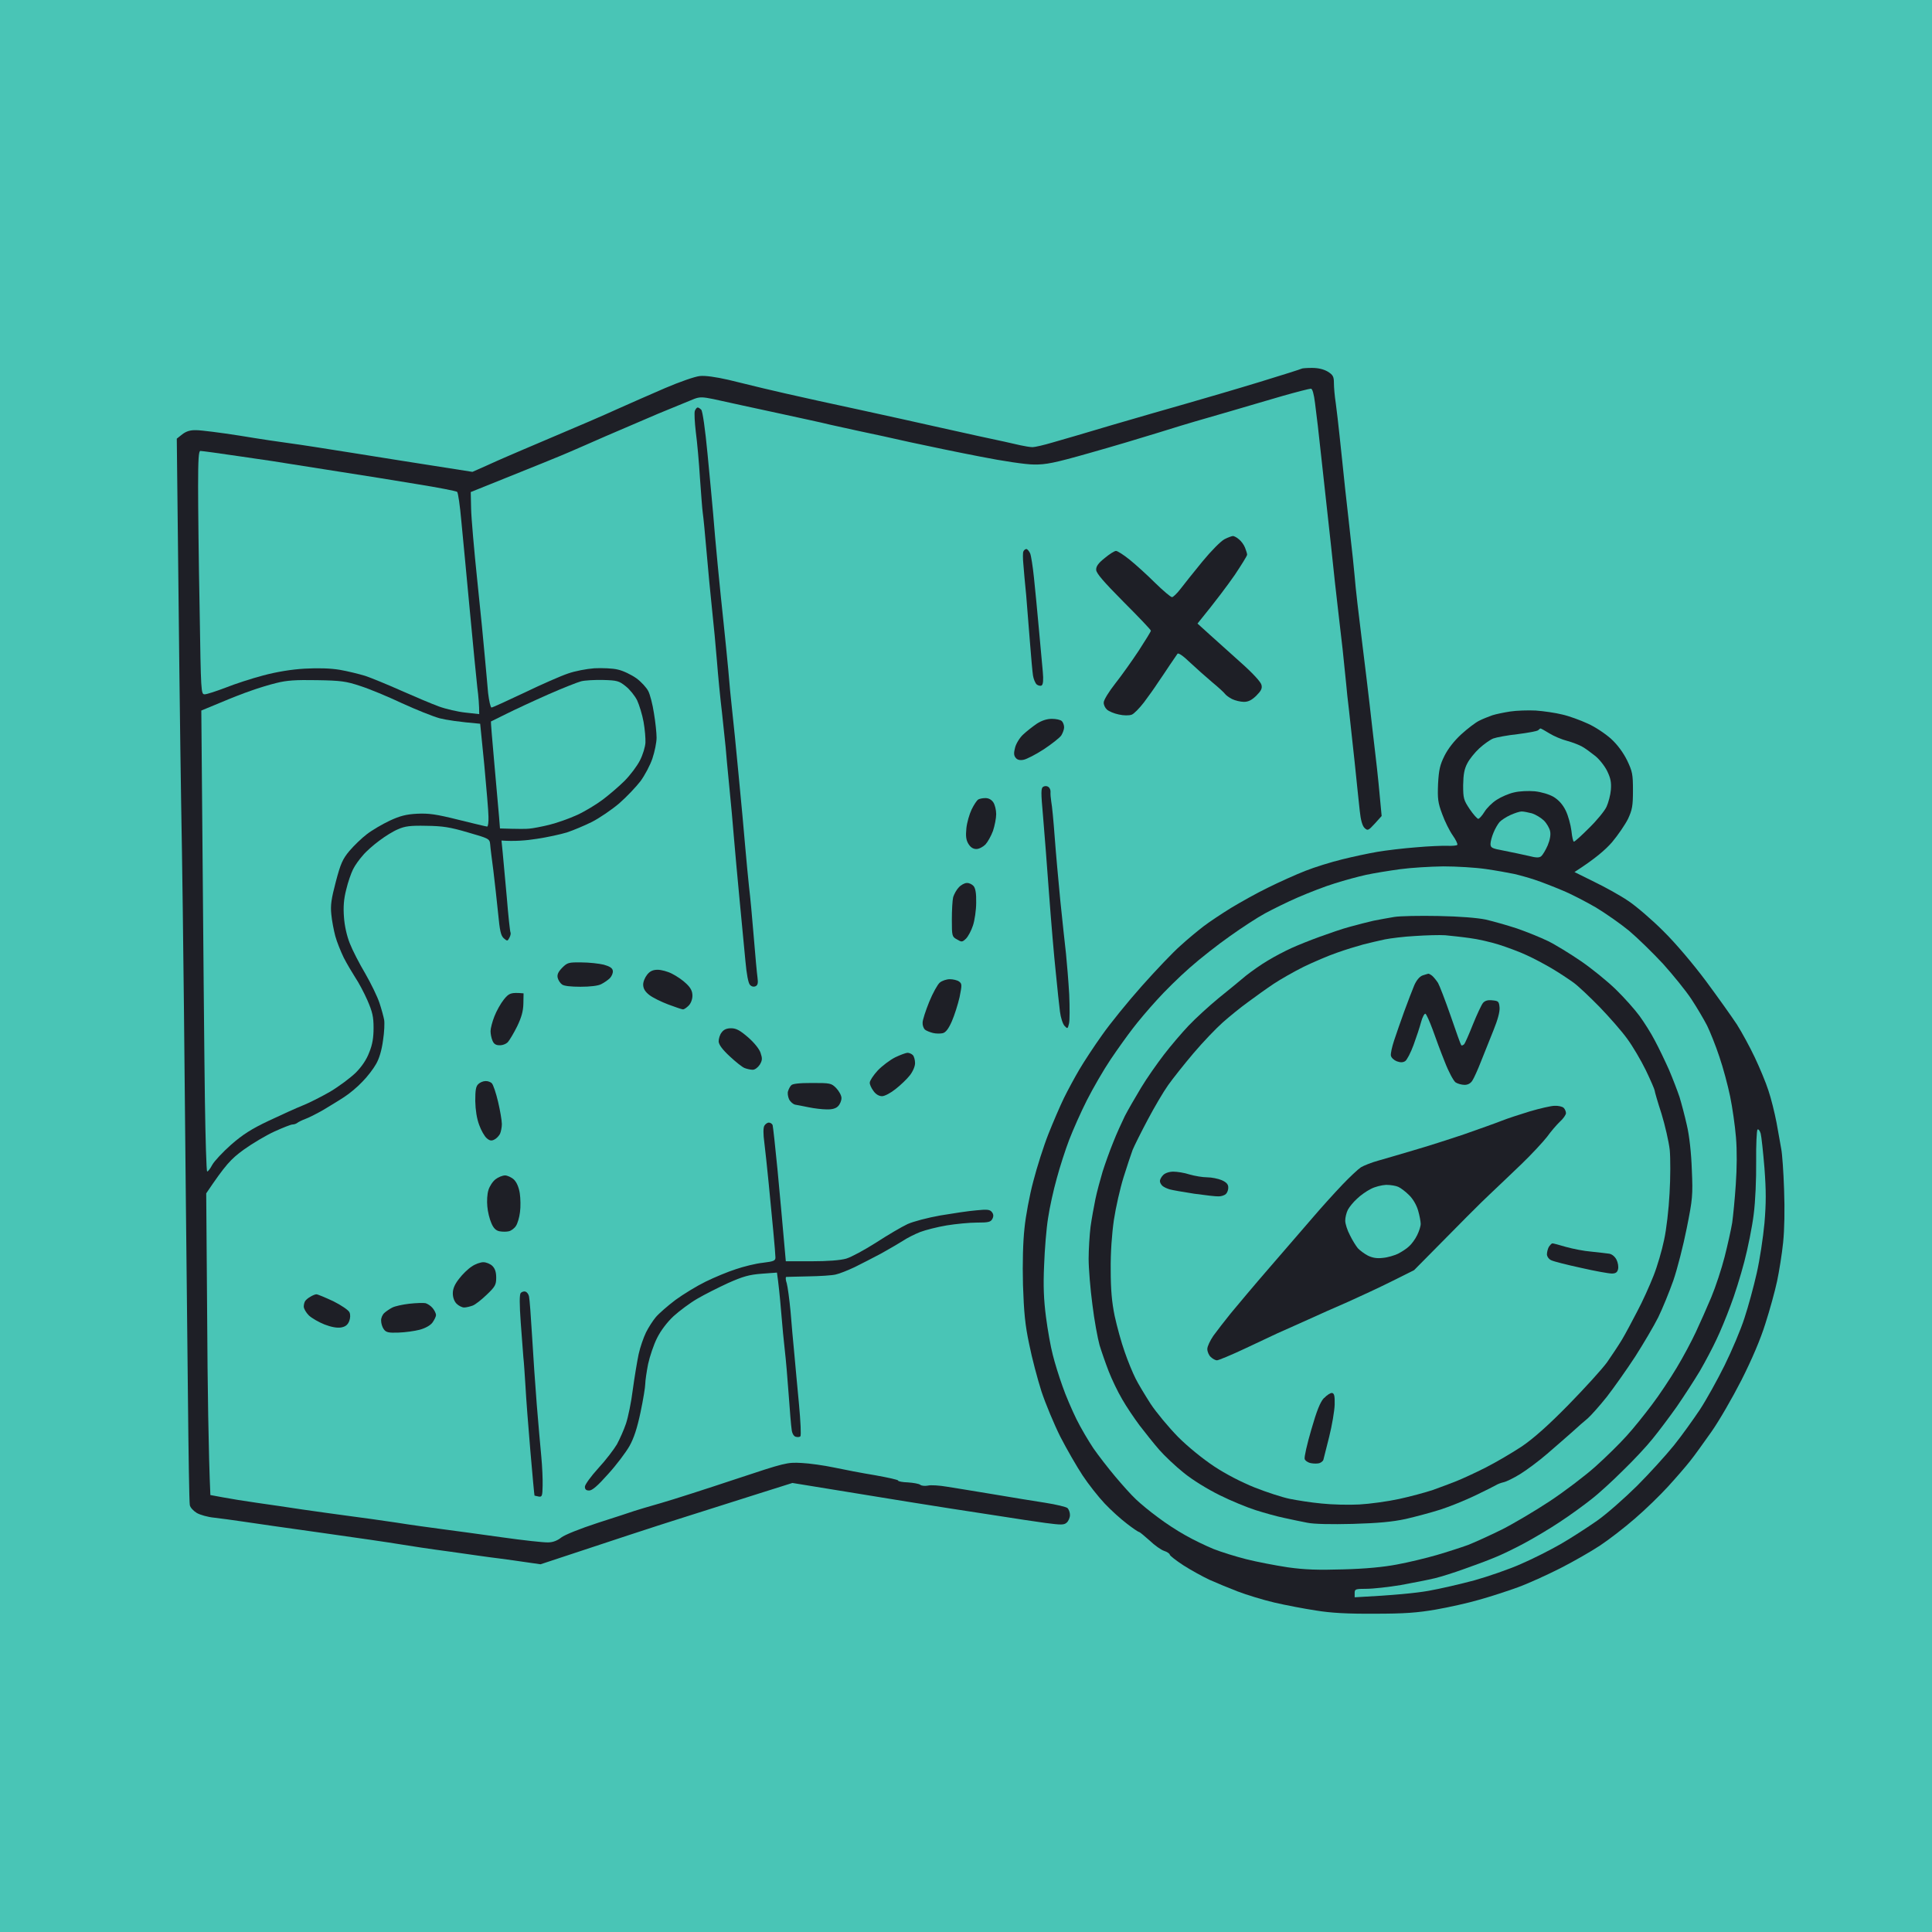
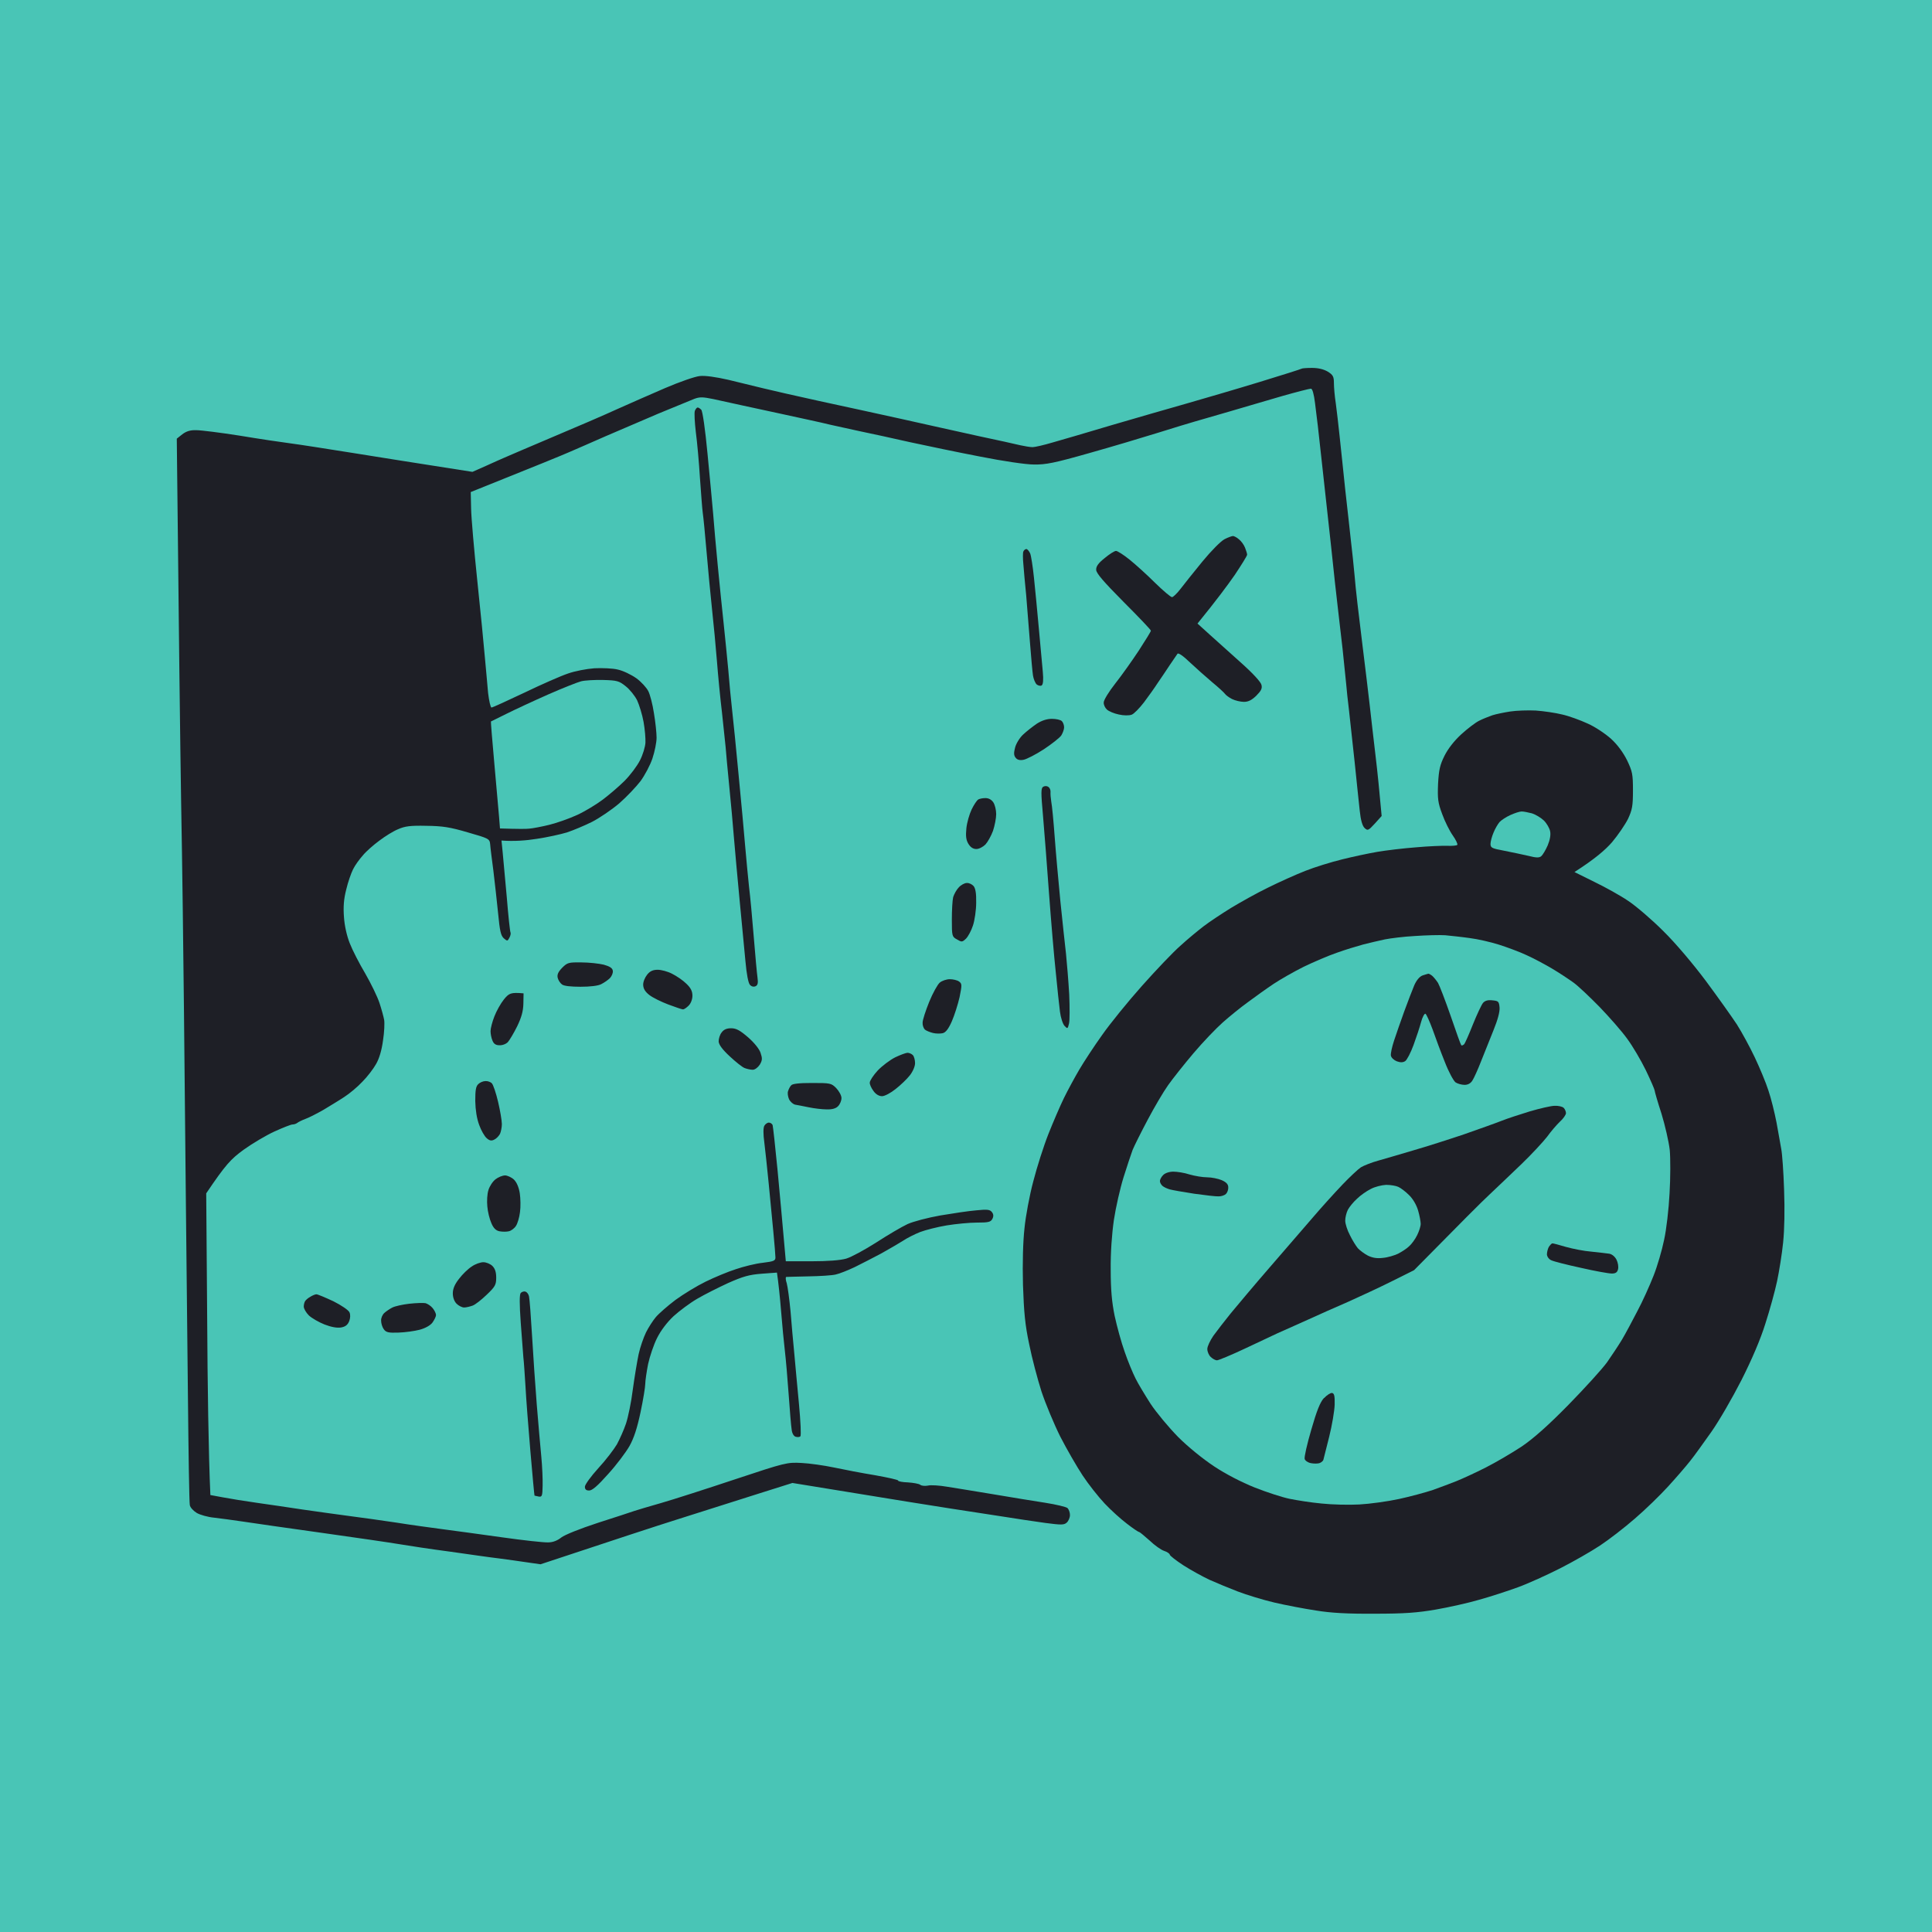
<svg xmlns="http://www.w3.org/2000/svg" width="1024" height="1024" viewBox="0 0 1024 1024" fill="none">
  <path d="M0 1024V512V0H1024V1024H0Z" fill="#49C5B6" />
  <path fill-rule="evenodd" clip-rule="evenodd" d="M695.4 195C698.7 195 701.6 195.7 703.8 197C706.5 198.7 707 199.6 707 203C707 205.2 707.4 210 708 213.8C708.5 217.5 709.4 225.2 710 231C710.6 236.8 712 249.6 713 259.5C714.1 269.4 715.5 281.6 716 286.5C716.6 291.4 717.5 300 718 305.5C718.4 311 720.2 326.5 721.9 340C723.6 353.5 725.4 368.8 726 374C726.6 379.2 727.9 390.9 729 400C730.1 409.1 731.2 420.1 732.3 432.5L728.7 436.5C725.2 440.3 724.9 440.4 723.2 438.8C722.1 437.7 721.2 434.7 720.7 429.8C720.3 425.8 719 414.2 718 404C716.9 393.8 715.5 381.4 715 376.5C714.4 371.6 713.7 365.2 713.5 362.5C713.2 359.8 712.4 351.4 711.6 344C710.7 336.6 709.6 326.4 709 321.5C708.4 316.6 706.8 302.1 705.5 289.5C704.1 276.9 701.9 256.4 700.5 244C699.2 231.6 697.6 218 697 213.7C696.4 208.8 695.6 206 694.8 206C694.1 206 687.4 207.7 680 209.8C672.6 212 660 215.6 652 218C644 220.3 635.5 222.8 633 223.5C630.5 224.2 622 226.8 614 229.3C606 231.8 589.6 236.7 577.5 240.1C558.9 245.4 554.3 246.3 548 246.2C543.7 246.2 531.6 244.4 519.5 242C508 239.8 491.3 236.3 482.5 234.4C473.7 232.4 461.3 229.7 455 228.4C448.7 227 441.9 225.5 440 225.1C438.1 224.6 433.1 223.5 429 222.6C424.9 221.7 417.2 220 412 218.9C406.8 217.8 398.5 216 393.5 214.9C388.6 213.8 381.6 212.3 378 211.5C372.6 210.4 370.9 210.3 368 211.4C366.1 212.2 357.5 215.7 349 219.2C340.5 222.8 327.9 228.2 321 231.2C314.1 234.2 305.6 238 302 239.5C298.4 241.1 285.2 246.5 249.5 260.8L249.7 269.7C249.8 274.5 251.3 291.8 253 308C254.7 324.2 256.5 342.4 257 348.5C257.6 354.6 258.3 363 258.7 367.3C259.2 371.5 260 375 260.5 375C261.1 375 268.9 371.4 278 367.1C287.1 362.7 297.4 358.2 301 357C304.6 355.7 310.9 354.5 315 354.2C319.1 354 324.8 354.2 327.5 354.9C330.3 355.5 334.6 357.6 337.3 359.5C339.9 361.4 342.7 364.5 343.6 366.3C344.5 368 345.9 373.3 346.6 378C347.4 382.7 348 388.5 348 391C348 393.5 347 398.4 345.8 402C344.6 405.6 341.7 411 339.5 414C337.2 417 332.2 422.3 328.2 425.8C324.2 429.2 317.7 433.6 313.8 435.6C309.8 437.6 303.8 440.1 300.5 441.2C297.2 442.2 290 443.8 284.5 444.6C279 445.5 272.5 446 265.8 445.5L266.4 451.5C266.7 454.8 267.7 465.6 268.6 475.5C269.4 485.4 270.3 493.8 270.6 494.3C270.8 494.7 270.6 495.9 270 497C269 498.9 268.9 498.9 267 497.3C265.4 495.8 264.9 493.3 264 484C263.4 477.7 262.2 467.6 261.5 461.5C260.7 455.4 259.9 449.2 259.8 447.5C259.5 444.6 259.2 444.4 248 441.2C238.5 438.4 234.6 437.8 226 437.7C217.5 437.5 214.6 437.9 211 439.5C208.5 440.5 204 443.3 201 445.6C198 447.8 194 451.3 192.3 453.4C190.5 455.4 188.1 458.7 187.1 460.8C186.1 462.8 184.4 467.6 183.5 471.5C182.2 476.5 181.9 480.7 182.3 486C182.6 490.6 183.8 496 185.4 500C186.8 503.6 190.5 510.8 193.6 516C196.6 521.2 200 528.2 201.1 531.5C202.2 534.8 203.3 538.9 203.6 540.5C203.9 542.1 203.7 547.1 203 551.5C202.3 556.7 201 561.1 199.3 564C197.9 566.5 194.7 570.7 192.1 573.3C189.6 576 185.3 579.6 182.5 581.4C179.8 583.2 174.8 586.2 171.5 588.2C168.2 590.1 163.9 592.3 162 593C160.1 593.7 158.1 594.7 157.5 595.2C157 595.6 155.9 596 155 596C154.2 596 149.9 597.7 145.5 599.7C141.1 601.7 133.7 606.1 129.1 609.4C122.3 614.4 119.7 617.1 109.3 632.5L109.8 698C110 734 110.5 770 111.5 792.4L118 793.6C121.6 794.3 129.7 795.6 136 796.5C142.3 797.4 153.4 799 160.5 800.1C167.7 801.1 178.7 802.7 185 803.5C191.3 804.3 202.6 805.9 210 807C217.4 808.2 228.5 809.7 234.5 810.5C240.6 811.3 254.7 813.2 266 814.8C277.3 816.4 288.3 817.6 290.5 817.5C293.1 817.5 295.5 816.5 297.5 814.9C299.3 813.5 307.2 810.3 317 807.1C326.1 804.2 334.6 801.4 336 800.9C337.4 800.4 343.9 798.5 350.5 796.6C357.1 794.7 374.8 789 389.8 784C416.3 775.2 417.2 775 424.8 775.4C429 775.6 436.8 776.7 442 777.8C447.2 778.9 457 780.8 463.8 781.9C470.5 783.1 476 784.3 476 784.7C476 785.2 478.4 785.6 481.2 785.7C484.1 785.9 487.1 786.4 487.8 787C488.4 787.5 490.2 787.7 491.8 787.4C493.3 787 497.9 787.3 502 788C506.1 788.6 517.2 790.5 526.5 792C535.9 793.6 548.2 795.6 554 796.5C559.8 797.4 565.1 798.7 565.8 799.3C566.5 800 567.1 801.6 567.1 803C567.1 804.4 566.3 806.2 565.4 807C564 808.3 562.5 808.3 554.1 807.2C548.8 806.5 537.8 804.8 529.5 803.5C521.3 802.2 509.6 800.4 503.5 799.5C497.5 798.6 476.2 795.2 420 786L401.3 791.9C390.9 795.2 372.4 801.1 360 805C347.6 808.9 326 816 286.5 829.1L279.5 828.1C275.7 827.5 268.9 826.6 264.5 826C260.1 825.5 248.4 823.8 238.5 822.4C228.6 821.1 216.7 819.3 212 818.5C207.3 817.7 188.9 815 171 812.5C153.1 810 134.2 807.3 129 806.5C123.8 805.7 116.8 804.8 113.5 804.4C110.2 804.1 106 802.9 104.3 801.9C102.5 800.8 100.8 799 100.6 797.7C100.3 796.5 99.9 770.3 99.6 739.5C99.3 708.7 98.8 661.9 98.5 635.5C98.2 609.1 97.8 563.9 97.5 535C97.2 506.1 96.6 456.6 96 425C95.5 393.4 94.8 337.1 93.7 232.5L96.6 230.2C98.7 228.6 100.8 227.9 104 228C106.5 228 116.8 229.3 127 230.9C137.2 232.6 149.3 234.4 154 235C158.7 235.6 173.3 237.9 186.5 240C199.7 242.1 219.5 245.3 250.4 250.1L257.4 247C261.3 245.2 265.9 243.2 267.5 242.5C269.2 241.7 280.6 236.9 293 231.6C305.4 226.4 320.7 219.8 327 216.9C333.3 214.1 344.8 209 352.5 205.7C360.2 202.4 368.5 199.5 371 199.3C373.8 199 379.4 199.8 386 201.3C391.8 202.7 400.1 204.7 404.5 205.8C408.9 206.9 422.2 209.9 434 212.5C445.8 215 465.6 219.4 478 222.1C490.4 224.9 508.6 228.9 518.5 231.1C528.4 233.2 538.4 235.4 540.8 236C543.1 236.5 546 237 547.3 237C548.5 237 553.3 235.9 558 234.5C562.7 233.2 576.6 229.1 589 225.4C601.4 221.8 619.2 216.6 628.5 214C637.9 211.3 655.4 206.2 667.5 202.5C679.6 198.8 689.7 195.6 689.9 195.4C690.1 195.2 692.6 195 695.4 195V195ZM369.7 216C370.2 215.9 371 216.5 371.7 217.2C372.4 218 373.8 227.7 375 240.5C376.2 252.6 377.5 267 378 272.5C378.4 278 379.5 290.1 380.4 299.5C381.3 308.9 382.7 322.6 383.5 330C384.3 337.4 385.4 348.7 386 355C386.5 361.3 387.4 370.8 388 376C388.6 381.2 390.2 397 391.5 411C392.9 425 394.4 442.1 395 449C395.6 455.9 396.5 465.3 397 470C397.6 474.7 398.7 486.6 399.5 496.5C400.3 506.4 401.2 516.2 401.5 518.2C401.9 521 401.6 522.2 400.5 522.7C399.5 523.2 398.3 522.9 397.5 522C396.6 521.1 395.7 516.2 395.1 509.5C394.5 503.4 393.1 488.8 392 477C390.9 465.2 389.5 450.3 389 444C388.5 437.7 387.4 425.3 386.5 416.5C385.6 407.7 384.8 398.5 384.6 396C384.3 393.5 383.5 385.4 382.7 378C381.8 370.6 380.6 358.2 380 350.5C379.4 342.8 378.2 330.4 377.4 323C376.6 315.6 375.3 301.9 374.5 292.5C373.7 283.1 372.8 273.9 372.5 272C372.2 270.1 371.6 261.7 371 253.5C370.5 245.2 369.5 234.2 368.8 229C368.2 223.8 367.9 218.7 368.3 217.7C368.7 216.8 369.3 216 369.7 216V216ZM653.5 284.1C654 284.1 655.5 284.8 656.6 285.8C657.8 286.7 659.3 288.7 659.9 290.3C660.5 291.8 661 293.4 661 294C661 294.6 658 299.4 654.4 304.8C650.7 310.1 644.8 318.1 634.7 330.5L641.1 336.3C644.6 339.4 652.1 346.2 657.8 351.3C664 356.8 668.3 361.5 668.6 363C669.1 364.9 668.4 366.2 665.8 368.8C663.4 371.1 661.6 372 659.3 372C657.5 372 654.6 371.3 653 370.5C651.4 369.7 649.7 368.4 649.3 367.8C648.8 367.1 645.8 364.3 642.5 361.6C639.2 358.8 633.9 354.1 630.7 351.1C627.2 347.7 624.6 345.9 624.1 346.5C623.7 347.1 621.8 349.8 620 352.5C618.2 355.3 615.3 359.5 613.6 362C612 364.5 608.7 369.1 606.3 372.3C603.9 375.4 601 378.4 599.8 378.8C598.5 379.3 595.5 379.3 593 378.7C590.5 378.2 587.7 377 586.7 376.1C585.7 375.2 584.9 373.5 585 372.3C585 371 587.8 366.5 591.1 362.3C594.5 358 600.1 350.1 603.6 344.8C607.1 339.4 610 334.7 610 334.3C610 333.8 603.5 327 595.5 319C584.9 308.3 581 303.8 581 302C580.9 300.2 582.2 298.4 585.5 295.8C588 293.7 590.7 292 591.5 292C592.3 292 595.6 294.1 598.8 296.7C601.9 299.2 608 304.7 612.2 308.9C616.5 313.1 620.5 316.5 621.2 316.5C621.8 316.5 623.9 314.5 625.8 312C627.7 309.5 632.9 303 637.4 297.5C642.1 291.8 647.1 286.8 649 285.8C650.9 284.8 653 284.1 653.5 284.1V284.1ZM544 291C544.5 291 545.4 292 546 293.3C546.5 294.5 547.4 300.2 548 306C548.6 311.8 549.8 323.9 550.6 333C551.4 342.1 552.4 352.4 552.7 356C553.1 360.333 552.9 362.767 552.1 363.3C551.5 363.7 550.3 363.4 549.5 362.8C548.7 362.1 547.8 359.9 547.5 358C547.2 356.1 546.5 348.2 545.9 340.5C545.3 332.8 544.4 321.6 543.9 315.5C543.3 309.4 542.6 302 542.4 299C542.1 296 542.1 292.9 542.4 292.3C542.7 291.6 543.4 291 544 291ZM814 376.6C818.1 376.9 824.4 377.8 828 378.7C831.6 379.5 837.6 381.7 841.5 383.5C845.4 385.2 850.9 388.9 853.9 391.6C857.3 394.7 860.3 398.8 862.4 403C865.2 408.9 865.5 410.3 865.5 419C865.5 427.2 865.1 429.2 862.9 434C861.4 437 857.6 442.6 854.4 446.4C851 450.3 845.6 455.1 834.5 462.2L845 467.4C850.8 470.2 858.9 474.7 863 477.5C867.1 480.2 875.5 487.4 881.6 493.5C888.1 499.9 897.4 510.9 904.2 520C910.5 528.5 917.9 538.9 920.6 543C923.2 547.1 927.5 555 930.1 560.5C932.7 566 936 573.9 937.3 578C938.7 582.1 940.6 589.8 941.6 595C942.5 600.2 943.7 606.5 944.1 609C944.6 611.5 945.3 621.1 945.6 630.5C946 641 945.8 651.7 945.1 658.5C944.5 664.5 943 673.8 941.9 679C940.8 684.2 938 694.4 935.7 701.5C933.1 709.9 928.5 720.6 923 731.5C918.2 740.9 911.1 753.2 907 759C902.9 764.8 897.9 771.8 895.7 774.5C893.5 777.3 888.3 783.3 884.1 787.9C879.9 792.5 872 800.2 866.5 804.9C861 809.7 852.7 816.1 848 819.2C843.3 822.3 833.9 827.7 827 831.2C820.1 834.7 810 839.3 804.5 841.3C799 843.3 789.8 846.3 784 847.9C778.2 849.6 767.9 851.9 761 853.1C751.1 854.8 744.4 855.3 728.5 855.3C714.3 855.4 705.3 854.9 697.5 853.6C691.5 852.7 681.5 850.8 675.5 849.4C669.5 848 660.7 845.3 656 843.5C651.3 841.7 644.6 838.9 641 837.3C637.4 835.6 631.2 832.2 627.3 829.7C623.3 827.1 620 824.5 620 824C620 823.5 618.6 822.5 617 822C615.4 821.5 611.9 819 609.3 816.5C606.6 814.1 604.2 812.1 603.8 812C603.3 812 600.4 810 597.3 807.6C594.1 805.2 588.8 800.4 585.5 796.9C582.2 793.4 576.9 786.7 573.8 782C570.7 777.3 565.4 768.1 562 761.5C558.7 754.9 554.2 744.1 552 737.5C549.9 730.9 546.9 719.6 545.5 712.5C543.3 702.2 542.7 695.6 542.2 681C541.9 669.4 542.2 658.2 543 651C543.6 644.7 545.7 633.4 547.7 626C549.6 618.6 553.2 607.3 555.7 601C558.2 594.7 561.9 586.1 563.9 582C565.9 577.9 569.6 571.1 572 567C574.4 562.9 579.9 554.5 584.2 548.5C588.4 542.5 597.9 530.8 605.3 522.5C612.6 514.3 621.7 504.7 625.6 501.3C629.4 497.8 635 493.2 638 490.9C641 488.6 647.5 484.3 652.5 481.2C657.5 478.2 666.2 473.3 672 470.5C677.8 467.6 686.7 463.6 691.8 461.6C696.8 459.6 705.6 456.9 711.3 455.5C716.9 454.1 725.3 452.3 730 451.5C734.7 450.7 743.9 449.6 750.5 449.1C757.1 448.5 764.6 448.2 767.2 448.3C769.7 448.4 772.1 448.2 772.4 447.8C772.7 447.3 771.6 445.1 770 442.8C768.3 440.4 765.8 435.4 764.4 431.5C762.1 425.4 761.9 423.3 762.2 415.5C762.6 408.1 763.2 405.4 765.6 400.6C767.5 396.8 770.7 392.7 774.5 389.2C777.8 386.2 782.1 382.9 784 382C785.9 381 789.1 379.8 791 379.1C792.9 378.5 797.2 377.6 800.5 377.1C803.8 376.6 809.9 376.4 814 376.6ZM557.5 381C559.7 381 562.1 381.5 562.8 382.2C563.5 382.9 564 384.4 564 385.5C564 386.6 563.3 388.5 562.5 389.8C561.7 391 557.5 394.3 553.3 397.1C549 399.9 544.1 402.4 542.5 402.7C540.5 403.1 539.1 402.7 538.3 401.6C537.3 400.4 537.3 399 538 396.3C538.5 394.2 540.4 391.1 542.2 389.4C544 387.7 547.3 385.1 549.5 383.6C552.1 381.9 554.9 381 557.5 381ZM555.7 417.1C556.4 417.6 556.9 418.8 556.8 419.8C556.7 420.7 556.9 423.1 557.2 425C557.6 426.9 558.4 435.3 559 443.5C559.6 451.8 561 467.1 562 477.5C563.1 487.9 564.4 500.6 565 505.5C565.5 510.4 566.3 520.1 566.7 527C567 533.9 567 540.9 566.6 542.5C565.9 545.4 565.8 545.4 564.2 543.7C563.3 542.7 562.2 539.4 561.8 536.2C561.4 533.1 560.4 523.8 559.6 515.5C558.7 507.3 557.1 488.4 556 473.5C554.9 458.6 553.5 440.1 552.8 432.2C551.7 420 551.7 417.8 552.9 417C553.8 416.5 554.9 416.5 555.7 417.1V417.1ZM522.3 423C524 423 525.5 423.8 526.5 425.3C527.3 426.5 528 429.3 528 431.5C528 433.7 527.2 437.7 526.3 440.4C525.3 443.1 523.5 446.3 522.3 447.6C521 448.9 518.9 450 517.5 450C515.8 450 514.4 449.1 513.3 447.3C512 445.2 511.8 443.1 512.2 439C512.5 436 513.8 431.5 515 429C516.2 426.5 517.8 424.2 518.4 423.8C519 423.4 520.7 423 522.3 423V423ZM512.4 468C513.6 467.9 515.2 468.7 516 469.6C517 470.8 517.5 473.4 517.4 478.4C517.4 482.3 516.6 487.8 515.7 490.5C514.8 493.3 513.1 496.4 512 497.5C510 499.4 509.7 499.4 507.2 497.9C504.6 496.5 504.5 496.1 504.5 487.4C504.5 482.5 504.8 477.1 505.2 475.5C505.7 473.9 507 471.5 508.2 470.3C509.4 469 511.3 468 512.4 468V468ZM308.2 510.1C312.2 510.1 317.5 510.7 320 511.3C323.2 512.2 324.6 513.1 324.8 514.5C325 515.6 324.3 517.3 323.3 518.4C322.3 519.4 320.3 520.8 318.7 521.6C317.1 522.5 312.8 523 307.7 523C302.6 523 298.9 522.6 297.9 521.8C296.9 521.1 295.9 519.5 295.6 518.3C295.2 516.6 295.8 515.2 297.9 513C300.7 510.2 301.3 510 308.2 510.1ZM348.6 514C350.5 514 353.9 514.9 356.2 516.1C358.6 517.3 362 519.6 363.8 521.4C366.2 523.7 367 525.4 367 527.8C367 529.6 366.2 531.8 365 533C363.9 534.1 362.6 535 362 535C361.4 535 358 533.8 354.2 532.4C350.5 531 346 528.8 344.2 527.4C342 525.7 341 524.1 340.9 522.1C340.8 520.5 341.8 518.1 343 516.6C344.5 514.7 346.1 514 348.6 514V514ZM503.4 519C505.1 519 507.3 519.5 508.3 520.2C509.9 521.4 509.9 522 508.6 528.5C507.7 532.4 505.9 538.1 504.5 541.3C502.8 545.2 501.3 547.2 499.7 547.6C498.5 547.9 496.1 547.9 494.5 547.5C492.9 547.1 490.9 546.3 490.2 545.7C489.5 545 488.9 543.4 489 542C489 540.6 490.6 535.7 492.5 531C494.4 526.3 497 521.7 498.1 520.8C499.3 519.8 501.7 519 503.4 519V519ZM277.5 526.5L277.4 532C277.3 536 276.4 539.2 274.1 544C272.3 547.6 270.1 551.3 269.2 552.3C268.3 553.3 266.3 554.1 264.7 554C262.8 554 261.7 553.3 261 551.5C260.4 550.1 260 547.9 260 546.5C260 545.1 260.9 541.6 262 538.8C263.1 535.9 265.4 531.8 267.1 529.7C269.8 526.4 270.7 525.9 277.5 526.5V526.5ZM387.5 545C390.2 545 392.2 546.1 396.5 549.8C399.7 552.6 402.4 555.9 403.1 558C404.1 561 404.1 561.9 402.7 564.3C401.7 565.8 400.1 567 399 567C397.9 567 396 566.6 394.7 566.1C393.5 565.7 389.9 562.8 386.8 559.9C382.9 556.3 381 553.7 380.9 552C380.9 550.6 381.5 548.4 382.5 547.2C383.6 545.7 385.1 545 387.5 545V545ZM481 558C481.8 558 483.1 558.5 483.8 559.2C484.5 559.9 485 561.9 485 563.5C485 565.2 483.8 568 482.2 570C480.7 571.9 477.4 575.1 474.7 577.2C472.1 579.3 468.9 581 467.5 581C465.9 581 464.2 580 463 578.3C461.8 576.7 460.9 574.7 461 573.8C461 572.8 462.9 569.9 465.2 567.4C467.6 564.9 471.7 561.8 474.5 560.4C477.2 559.1 480.2 558 481 558ZM257.3 573C258.5 572.9 260.1 573.5 260.7 574.2C261.4 574.9 262.9 579.3 264 584C265.1 588.7 266 594 266 595.8C266 597.5 265.5 599.9 265 601C264.4 602.1 263.1 603.5 262 604C260.5 604.8 259.5 604.6 258 603.3C256.8 602.3 255 599.1 254 596.3C252.7 592.9 252 588.3 251.9 583.6C251.9 577.9 252.2 575.8 253.5 574.6C254.4 573.7 256.1 573 257.3 573V573ZM430.4 574C440.1 574 440.6 574.1 443.2 576.7C444.7 578.3 446 580.6 446 582C446 583.4 445.2 585.3 444.2 586.3C443.1 587.5 441 588.1 438.2 588C435.9 588 431.6 587.5 428.7 586.9C425.9 586.3 422.6 585.7 421.5 585.5C420.4 585.3 418.9 584 418.2 582.6C417.6 581.2 417.3 579.2 417.7 578.3C418 577.3 418.7 575.9 419.3 575.3C419.9 574.4 423.5 574 430.4 574V574ZM407.5 595C408.3 595 409.2 595.6 409.5 596.3C409.7 596.9 410.9 607.6 412.1 620C413.3 632.4 414.7 648.4 416.5 668.5H430C438.7 668.5 445.3 668 448.5 667.1C451.2 666.3 458.4 662.4 464.5 658.5C470.5 654.6 478 650.2 481 648.8C484.1 647.4 491.7 645.4 498.5 644.2C505.1 643.1 513.6 641.8 517.5 641.5C523.3 640.9 524.7 641.1 525.7 642.4C526.6 643.5 526.7 644.6 526 646C525.1 647.7 524 648 517.7 648C513.8 648 506.6 648.7 501.7 649.5C496.9 650.3 490.6 651.9 487.7 653C484.9 654.1 480.7 656.2 478.5 657.7C476.3 659.1 471.1 662.1 467 664.4C462.9 666.6 456.6 669.8 453 671.6C449.4 673.3 444.9 675.1 443 675.5C441.1 676 434.5 676.4 428.5 676.5C422.4 676.6 417.2 676.8 416.7 676.8C416.3 676.9 416.4 678.5 417 680.2C417.5 682 418.4 688.7 419 695C419.5 701.3 420.4 711.5 421 717.5C421.5 723.5 422.7 735.7 423.5 744.5C424.3 753.3 424.7 760.8 424.2 761.3C423.8 761.7 422.7 761.8 421.7 761.5C420.7 761.2 419.8 759.7 419.6 757.7C419.3 756 418.6 747.5 418 739C417.4 730.5 416.5 720.1 416 716C415.5 711.9 414.6 702.4 414 695C413.4 687.6 412.6 679.9 411.8 674.5L403.7 675.1C397 675.6 393.7 676.6 386 680C380.8 682.4 373.4 686.1 369.5 688.4C365.7 690.6 360.1 694.8 357 697.6C353.6 700.8 350.3 705.1 348.3 709.1C346.5 712.6 344.4 718.9 343.5 723C342.7 727.1 342 731.9 342 733.5C342 735.1 340.9 741.9 339.5 748.5C337.7 757 336 762.2 333.6 766.5C331.7 769.8 326.7 776.5 322.3 781.3C316.8 787.5 313.8 790.1 312.2 790C310.7 790 310 789.4 310 788C310 786.9 313.2 782.5 317.1 778.2C321 774 325.4 768.2 327 765.5C328.5 762.7 330.7 757.8 331.8 754.5C332.9 751.2 334.6 743.1 335.4 736.5C336.3 729.9 337.7 721.5 338.5 717.7C339.3 714 341.1 708.9 342.4 706.2C343.7 703.6 346 700 347.6 698.1C349.2 696.2 353.9 692.1 358 689C362.1 686 369.3 681.6 374 679.3C378.7 677 385.9 674 390 672.7C394.1 671.3 400.5 669.7 404.3 669.3C410.1 668.6 411 668.2 411 666.5C411 665.4 410.5 659.3 409.9 653C409.3 646.7 408.2 635 407.4 627C406.6 619 405.6 609.4 405.1 605.5C404.5 601.2 404.5 597.8 405.1 596.7C405.6 595.8 406.7 595 407.5 595V595ZM267.7 623C268.9 623 271.1 624 272.4 625.2C273.9 626.7 275 629.3 275.5 632.5C275.9 635.2 276 639.7 275.6 642.5C275.3 645.2 274.3 648.5 273.5 649.7C272.7 651 271 652.3 269.7 652.6C268.5 652.9 266.3 652.9 264.7 652.6C262.8 652.2 261.5 650.9 260.4 648.2C259.5 646.2 258.5 642.2 258.3 639.5C258 636.7 258.2 632.8 258.9 630.7C259.5 628.7 261.2 626.1 262.7 625C264.1 623.9 266.4 623 267.7 623ZM256.2 669C257.7 669 259.9 669.9 261 671C262.4 672.4 263 674.3 263 677.2C263 681 262.4 682 258 686.2C255.2 688.9 251.9 691.5 250.5 692C249.1 692.5 247.1 693 246 693C244.9 693 243.1 692.1 242 691C240.8 689.8 240 687.7 240 685.5C240 683.1 241 680.7 243.3 677.8C245.1 675.4 248.1 672.5 250 671.3C251.8 670 254.6 669 256.2 669ZM278.5 684.6C279.3 684.8 280.2 686 280.4 687.2C280.7 688.5 281.4 697.8 282 708C282.6 718.2 283.7 734.6 284.5 744.5C285.3 754.4 286.4 766.8 286.9 772C287.4 777.2 287.7 784.2 287.6 787.5C287.5 792.9 287.3 793.5 285.5 793.2C284.4 793 283.4 792.7 283.3 792.7C283.2 792.6 282.2 781.9 281.1 769C280 756.1 278.8 740.5 278.5 734.5C278.1 728.5 277.7 721.7 277.4 719.5C277.2 717.3 276.6 709 276 701C275.3 691.2 275.3 686.1 276 685.3C276.6 684.7 277.7 684.3 278.5 684.6V684.6ZM167.7 686C168.4 686 172.4 687.7 176.7 689.7C180.9 691.8 184.7 694.4 185.2 695.5C185.8 696.7 185.7 698.6 185.1 700.2C184.3 702.2 183.1 703.2 180.7 703.6C178.6 703.9 175.6 703.4 172 702C169 700.8 165.3 698.7 163.7 697.2C162.2 695.7 161 693.6 161 692.5C161 691.4 161.4 690 161.8 689.5C162.2 688.9 163.4 687.9 164.5 687.3C165.6 686.6 167.1 686 167.7 686ZM225.5 690.7C226.6 691 228.3 692.1 229.3 693.3C230.3 694.5 231.1 696.2 231.1 697C231.1 697.8 230.2 699.6 229.2 701C228.1 702.5 225.4 704 222.4 704.8C219.7 705.5 214.7 706.2 211.2 706.3C205.9 706.5 204.6 706.2 203.4 704.5C202.6 703.4 202 701.4 202 700C201.9 698.6 202.7 696.8 203.7 695.9C204.7 695 206.6 693.7 208 693C209.4 692.3 213.4 691.4 217 691C220.6 690.6 224.4 690.5 225.5 690.7V690.7Z" fill="#1E1F26" />
-   <path d="M105.8 322.3C105.3 297.1 105 268.1 105 257.8V257.7C105 243.4 105.3 239 106.2 239C106.9 239 116.7 240.3 128 242C139.3 243.6 151.2 245.4 154.5 246C157.8 246.5 169.5 248.4 180.5 250.1C191.5 251.8 209.7 254.7 221 256.6C232.3 258.4 241.9 260.3 242.3 260.7C242.8 261.2 243.8 268 244.5 276C245.3 284 247.3 305.4 249 323.5C250.7 341.6 252.5 360.1 253 364.5C253.6 368.9 254 373.9 254 378.5L246.8 377.7C242.8 377.3 236.3 375.8 232.5 374.4C228.7 373 219.7 369.2 212.5 366C205.3 362.8 196.8 359.3 193.5 358.2C190.2 357.2 184.1 355.7 180 355C175.1 354.2 168.7 354 161.5 354.4C154.4 354.8 146.6 356.1 139.5 358C133.4 359.6 124.5 362.5 119.5 364.5C114.5 366.4 109.6 368 108.5 368C106.514 368 106.5 367.113 105.815 323.232L105.8 322.3Z" fill="#49C5B6" />
-   <path d="M133 366.1C136.6 364.8 142.7 362.9 146.5 362C152 360.6 156.7 360.3 168 360.5C180.7 360.7 183.5 361.1 191 363.6C195.7 365.1 205.6 369.2 213 372.7C220.4 376.1 229.4 379.7 233 380.7C236.6 381.6 242.9 382.6 254.5 383.6L256.7 405.6C257.8 417.7 258.9 430 258.9 432.8C259 435.7 258.7 438.1 258.2 438.1C257.8 438.1 251 436.5 243 434.5C231 431.5 227.2 431 221 431.3C215.2 431.6 211.9 432.5 206.5 435C202.7 436.8 197.2 440 194.5 442.1C191.7 444.2 187.6 448.2 185.2 451C181.6 455.3 180.5 457.8 178 467.3C175.6 476.4 175.1 479.8 175.6 484.6C175.9 487.9 176.9 493.1 177.7 496.1C178.5 499.1 180.6 504.3 182.2 507.6C183.9 510.9 186.7 515.6 188.3 518.1C190 520.6 192.9 526 194.7 530.1C197.4 536.3 198 538.9 198 544.8C198 550 197.4 553.7 195.7 557.8C194.3 561.6 191.7 565.4 188.5 568.6C185.7 571.3 179.7 575.8 175 578.6C170.3 581.3 163.8 584.6 160.5 585.9C157.2 587.2 149.1 590.9 142.5 594C133.2 598.4 128.7 601.3 122.5 606.7C118.1 610.6 113.6 615.4 112.5 617.4C111.4 619.5 110.2 621 109.8 620.9C109.4 620.7 108.9 603.7 108.6 583.1C108.3 562.5 107.8 507.6 106.7 376.6L116.6 372.5C122 370.2 129.4 367.3 133 366.1Z" fill="#49C5B6" />
  <path d="M290.5 368.1C298.2 364.7 306.1 361.6 308 361.1C309.9 360.6 315.2 360.3 319.6 360.4C327.1 360.6 328.1 360.9 331.6 363.7C333.8 365.4 336.5 368.8 337.7 371.2C338.8 373.6 340.4 378.7 341.1 382.6C341.8 386.5 342.2 391.4 342.1 393.6C342 395.8 340.7 400.1 339.2 403C337.7 406 334 410.9 331 413.9C328 416.9 322.8 421.3 319.5 423.8C316.2 426.3 310.1 430 306 431.9C301.9 433.8 295.1 436.2 291 437.2C286.9 438.2 282.1 439.1 280.5 439.2C278.9 439.4 274.7 439.4 265 439.1L264.5 432.8C264.2 429.4 263.1 416.7 262 404.6C260.9 392.5 260.1 382.5 260.2 382.4C260.4 382.3 264.1 380.5 268.5 378.3C272.9 376.1 282.8 371.5 290.5 368.1Z" fill="#49C5B6" />
-   <path d="M804.5 389.1C810 388.4 814.9 387.5 815.3 387C815.8 386.5 816.3 386.1 816.5 386.1C816.8 386.1 818.9 387.3 821.2 388.7C823.6 390.2 827.9 392 830.7 392.7C833.6 393.5 837.2 394.9 838.7 395.8C840.3 396.7 843.3 398.9 845.4 400.6C847.5 402.2 850.4 405.8 851.8 408.6C853.7 412.5 854.1 414.7 853.8 418.6C853.6 421.3 852.5 425.4 851.5 427.6C850.5 429.8 846.3 434.9 842.3 438.8C838.3 442.8 834.7 446.1 834.2 446.1C833.8 446.1 833.2 443.5 832.9 440.4C832.5 437.2 831.2 432.4 829.9 429.7C828.3 426.4 826.2 424.1 823.5 422.4C821.1 421 817.1 419.8 813.5 419.4C810.1 419.1 805.3 419.3 802.5 420C799.7 420.6 795.6 422.4 793.3 423.9C790.9 425.4 788 428.3 786.8 430.3C785.5 432.4 784 434 783.5 434C783 434 780.9 431.7 779 428.9C775.8 424.1 775.5 423.2 775.5 416.2C775.6 410.5 776.1 407.6 777.7 404.6C778.8 402.4 781.7 398.8 784.1 396.6C786.5 394.4 789.9 392 791.5 391.4C793.1 390.8 799 389.7 804.5 389.1Z" fill="#49C5B6" />
  <path d="M794.8 435.7C795.7 434.7 798.3 433 800.5 432C802.7 431 805.4 430.1 806.5 430.1C807.6 430.1 810.1 430.6 812 431.1C813.9 431.7 816.7 433.4 818.3 434.9C819.8 436.4 821.3 439 821.6 440.6C822 442.5 821.5 445.2 820.3 448.1C819.2 450.6 817.7 453.1 816.9 453.8C815.8 454.7 814.3 454.7 810 453.6C807 452.9 801.2 451.7 797.2 450.9C790.8 449.7 790 449.4 790 447.3C790 446.1 790.7 443.4 791.6 441.3C792.4 439.3 793.9 436.7 794.8 435.7Z" fill="#49C5B6" />
-   <path d="M724 463.7C728.1 462.8 736.2 461.5 742 460.7C747.8 459.9 758.1 459.3 765 459.2C771.9 459.2 782 459.8 787.5 460.6C793 461.4 799.7 462.6 802.5 463.2C805.2 463.8 810.2 465.2 813.5 466.3C816.8 467.4 823.3 469.9 828 471.9C832.7 473.8 840.7 478 845.9 481C851 484.1 858.9 489.6 863.4 493.3C867.8 497 875.9 504.9 881.4 510.8C886.8 516.8 893.6 525.2 896.5 529.6C899.4 534 903.1 540.3 904.8 543.6C906.4 546.9 909.4 554.3 911.3 560.1C913.3 565.9 915.8 575.3 917 581.1C918.2 586.9 919.6 596.7 920.1 602.8C920.7 610 920.6 619.1 920 627.8C919.5 635.4 918.6 644.5 918.1 648.1C917.5 651.7 915.7 659.8 914.1 666.1C912.5 672.4 909.3 682.1 907 687.6C904.7 693.1 901 701.4 898.8 706.1C896.6 710.8 892.1 719.3 888.7 724.9C885.3 730.6 879.4 739.5 875.5 744.6C871.6 749.8 865.6 757.3 862 761.2C858.4 765.2 851 772.5 845.5 777.4C840 782.3 829.2 790.5 821.5 795.6C813.8 800.7 802.3 807.5 796 810.7C789.7 813.8 781.6 817.5 778 818.9C774.4 820.2 767 822.6 761.5 824.2C756 825.8 746.5 828.1 740.5 829.2C733.2 830.6 723.6 831.5 712 831.8C698.6 832.2 691.7 832 682.5 830.7C675.9 829.7 666 827.8 660.5 826.4C655 825 647.2 822.6 643.2 821C639.3 819.4 632.6 816.2 628.4 813.8C624.2 811.5 617.6 807.2 613.7 804.2C609.7 801.3 604.5 797 602.1 794.7C599.7 792.5 594.8 787 591.1 782.6C587.4 778.2 582.2 771.5 579.5 767.6C576.9 763.7 572.8 756.8 570.5 752.1C568.2 747.4 564.8 739.6 563.1 734.6C561.3 729.6 559 722.2 558 718.1C556.9 714 555.3 705 554.4 698.1C553.2 688.8 552.9 681.7 553.4 670.6C553.7 662.3 554.6 651.1 555.5 645.6C556.3 640.1 558.4 630.6 560.1 624.6C561.7 618.6 564.7 609.3 566.7 604.1C568.7 598.9 572.9 589.4 576.1 583.1C579.3 576.8 584.9 567.1 588.6 561.6C592.3 556.1 597.6 548.7 600.4 545.1C603.1 541.5 608.8 534.8 613 530.2C617.1 525.6 625 517.8 630.5 513C636 508.1 645.7 500.5 652 496.1C658.3 491.6 666.6 486.2 670.5 484.1C674.4 482 682.2 478.1 688 475.6C693.8 473.1 702.5 469.7 707.5 468.2C712.5 466.6 719.9 464.6 724 463.7Z" fill="#49C5B6" />
-   <path d="M930.8 615.5C930.7 606.7 931.1 599.1 931.5 598.7C932 598.3 932.7 599.2 933.2 600.8C933.6 602.3 934.5 610.6 935.2 619.1C936.1 631.1 936.1 637.7 935.2 648.3C934.5 655.9 932.7 667.8 931.1 674.8C929.5 681.9 926.6 692.6 924.6 698.6C922.7 704.6 917.9 715.9 914.1 723.6C910.3 731.3 904.4 741.9 901 747.1C897.5 752.3 891.4 760.9 887.2 766.1C883 771.3 874.2 781 867.6 787.6C860.9 794.2 851.5 802.5 846.5 806C841.5 809.5 833 815 827.5 818.2C822 821.4 812.3 826.3 806 829C799.7 831.8 788.6 835.6 781.5 837.6C774.4 839.5 763.3 842.1 757 843.2C750.7 844.3 739.3 845.5 718 846.6V844.3C718 842.3 718.4 842.1 724.2 842.1C727.7 842.1 735.9 841.2 742.5 840.1C749.1 838.9 757.2 837.3 760.5 836.5C763.8 835.7 770.8 833.5 776 831.6C781.2 829.8 788.4 827.1 792 825.6C795.6 824.2 802.8 820.7 808 817.9C813.2 815.1 821.8 810 827 806.5C832.2 803.1 839.6 797.7 843.5 794.6C847.4 791.6 854.9 784.7 860.3 779.3C865.8 774 872.8 766.5 875.9 762.6C879.1 758.7 884.8 751.1 888.7 745.6C892.5 740.1 898 731.6 901 726.6C903.9 721.6 907.8 714.2 909.7 710.1C911.7 706 915 698 917.1 692.3C919.3 686.7 922.6 676.1 924.5 668.8C926.4 661.6 928.7 650.2 929.5 643.6C930.4 636.6 930.9 624.9 930.8 615.5Z" fill="#49C5B6" />
  <path d="M728 488C731 487.4 736 486.5 739 486C742 485.5 752.6 485.3 762.5 485.5C773.7 485.7 783.2 486.5 787.5 487.4C791.4 488.3 798.8 490.4 804 492.1C809.2 493.9 816.6 496.9 820.5 498.8C824.4 500.7 832.2 505.5 837.9 509.4C843.6 513.3 852 520.1 856.5 524.5C861 528.9 866.6 535.2 869 538.5C871.4 541.8 875.1 547.6 877.1 551.5C879.2 555.4 882.5 562.3 884.6 567C886.6 571.7 889.1 578.2 890.2 581.5C891.2 584.8 893 591.5 894.1 596.5C895.4 602 896.4 611.1 896.7 620C897.3 633.6 897.1 635.5 894 651C892.2 660.1 889 672.6 886.9 678.7C884.7 684.9 881.1 693.7 878.9 698.2C876.6 702.8 871.1 712.1 866.7 719C862.2 725.9 855.4 735.5 851.6 740.4C847.7 745.3 843.1 750.4 841.5 751.8C839.9 753.1 836.2 756.3 833.4 758.9C830.6 761.4 824.6 766.6 820.1 770.5C815.6 774.4 809.1 779.2 805.7 781.3C802.3 783.4 798.4 785.3 797 785.6C795.6 785.9 793.8 786.6 793 787.1C792.2 787.6 787.2 790.1 782 792.6C776.8 795.1 768.5 798.5 763.5 800.1C758.5 801.7 750.2 803.9 745 805.1C738 806.6 730.6 807.3 717 807.7C705.6 808 696.4 807.8 693 807.1C690 806.5 684.4 805.4 680.5 804.5C676.6 803.7 669.9 801.8 665.5 800.4C661.1 799 652.5 795.5 646.5 792.5C640 789.3 632.2 784.5 627.5 780.7C623.1 777.2 617.2 771.6 614.4 768.4C611.6 765.2 607 759.4 604 755.5C601.1 751.6 596.9 745.4 594.7 741.5C592.4 737.6 589.3 731.1 587.7 727C586.1 722.9 583.9 716.6 582.8 713C581.8 709.4 580 699.8 579 691.5C577.9 683.3 577 672.3 577 667.2C577 662.2 577.5 654.5 578 650.3C578.6 646 579.8 639.4 580.6 635.5C581.4 631.6 583.2 625.1 584.4 621C585.7 616.9 588.2 609.9 590 605.5C591.7 601.1 594.6 594.8 596.2 591.5C597.9 588.2 601.8 581.5 604.8 576.5C607.8 571.5 613.3 563.7 616.9 559C620.5 554.3 626.4 547.4 630 543.6C633.6 539.8 640.7 533.3 645.8 529.1C651 524.9 657.5 519.6 660.3 517.2C663.2 514.9 668.4 511.2 672 509.1C675.6 506.9 681.2 504 684.5 502.5C687.8 501 694.5 498.3 699.5 496.5C704.5 494.7 711.6 492.2 715.5 491.2C719.4 490.1 725 488.7 728 488Z" fill="#1E1F26" />
  <path d="M734 497.9C737 497.3 744.2 496.4 750 496.1C755.8 495.7 763 495.5 766 495.7C769 496 774.9 496.6 779 497.2C783.1 497.7 790.1 499.3 794.5 500.7C798.9 502.1 805.4 504.5 809 506.2C812.6 507.8 818.6 511 822.5 513.3C826.4 515.6 831.5 519 834 520.8C836.5 522.6 842.7 528.5 847.9 533.8C853 539.1 859.6 546.6 862.4 550.5C865.3 554.4 869.7 561.9 872.3 567.2C874.9 572.6 877 577.5 877 578C877 578.5 878.6 584.1 880.6 590.2C882.5 596.4 884.5 605.1 885 609.5C885.4 613.9 885.4 624.2 884.9 632.5C884.5 640.7 883.2 651.9 882 657.2C880.9 662.6 878.4 671.2 876.4 676.2C874.4 681.3 870.6 689.8 867.8 695C865.1 700.2 861.5 707 859.7 710C857.9 713 854.3 718.4 851.8 722C849.2 725.6 840 735.7 831.3 744.6C820.4 755.7 812.7 762.5 806.5 766.7C801.5 770 793 775 787.5 777.8C782 780.6 775 783.8 772 785C769 786.2 763.4 788.3 759.5 789.7C755.6 791 747.5 793.2 741.5 794.5C735.5 795.8 726 797.1 720.5 797.4C715 797.7 706 797.5 700.5 796.9C695 796.4 687.4 795.2 683.5 794.4C679.6 793.6 671.3 790.9 665 788.4C658 785.6 649.5 781.2 643.5 777.2C637.6 773.3 629.7 766.9 624.4 761.6C619.5 756.6 612.9 748.7 609.8 744C606.8 739.3 603.1 733.2 601.8 730.5C600.4 727.7 597.8 721.5 596.1 716.5C594.3 711.5 592 703 590.8 697.5C589.3 690.2 588.7 683.6 588.7 673C588.6 663.9 589.3 654.1 590.4 646.5C591.4 639.9 593.7 629.8 595.5 624C597.3 618.2 599.5 611.7 600.3 609.5C601.2 607.3 604.8 600.1 608.3 593.5C611.8 586.9 616.6 578.7 619.1 575.2C621.5 571.8 627.6 564.1 632.6 558.2C637.6 552.3 644.6 545 648.1 541.9C651.6 538.8 657.6 533.9 661.5 531.1C665.4 528.2 671.4 523.9 675 521.5C678.6 519.1 685.8 515 691 512.4C696.2 509.9 704.1 506.5 708.5 505C712.9 503.4 719.2 501.5 722.5 500.6C725.8 499.8 731 498.5 734 497.9Z" fill="#49C5B6" />
  <path d="M749.6 522.2C750.8 519.5 752.4 517.6 754 517C755.4 516.6 756.7 516.1 757 516.1C757.3 516 758.2 516.5 759.1 517.2C759.9 517.9 761.3 519.6 762.2 521C763 522.4 766 530.2 768.9 538.5C771.7 546.7 774.2 553.7 774.5 554C774.8 554.3 775.4 554 776 553.5C776.5 553 778.6 548.2 780.7 542.9C782.8 537.7 785.2 532.6 786 531.6C787 530.4 788.6 529.9 791 530.2C794.2 530.5 794.5 530.8 794.8 534C795 536.2 793.8 540.6 791.6 546C789.7 550.7 786.8 558.1 785 562.5C783.3 566.9 781.2 571.5 780.4 572.7C779.5 574.2 778 575 776.3 575C774.7 575 772.6 574.4 771.5 573.7C770.4 572.9 767.8 568.1 765.8 562.9C763.7 557.7 760.8 549.9 759.3 545.6C757.7 541.3 756 537.5 755.5 537.3C755 537.1 753.9 539.1 753.2 541.7C752.5 544.4 750.7 549.8 749.2 553.9C747.7 558 745.7 561.8 744.8 562.4C743.6 563.2 742.2 563.2 740.3 562.5C738.8 561.9 737.4 560.6 737.2 559.5C737 558.4 737.8 554.8 738.9 551.5C740 548.2 742.4 541.2 744.3 536C746.2 530.8 748.6 524.6 749.6 522.2Z" fill="#1E1F26" />
  <path d="M796 594C799 592.8 805.8 590.6 811 589C816.2 587.5 822.1 586.1 824 586.1C825.9 586 828.1 586.5 828.8 587.2C829.5 587.9 830 589.2 830 590C830 590.8 828.6 592.9 826.8 594.5C825.1 596.1 822 599.7 820 602.5C817.9 605.2 811.8 611.8 806.4 617C800.9 622.2 793.4 629.5 789.5 633.1C785.6 636.7 775.1 647.2 749.5 673.2L737.5 679.2C730.9 682.5 720.5 687.3 714.5 690C708.5 692.6 698.3 697.1 692 700C685.7 702.8 678.9 705.9 677 706.7C675.1 707.6 667.4 711.2 660 714.7C652.6 718.2 645.8 721 645 721C644.2 721 642.7 720.2 641.7 719.2C640.7 718.3 639.9 716.4 639.9 715C639.9 713.6 641.4 710.5 643.1 708C644.9 705.5 649.1 700.1 652.4 696C655.8 691.9 665 680.9 673 671.7C681 662.4 691.3 650.5 695.9 645.2C700.5 639.8 707.5 632.1 711.4 628C715.3 623.9 719.8 619.7 721.3 618.7C722.8 617.8 727 616.1 730.7 615.1C734.5 614 742.9 611.6 749.5 609.6C756.1 607.7 768 603.9 776 601.2C784 598.4 793 595.2 796 594Z" fill="#1E1F26" />
  <path d="M614.8 626.1C614.7 625.3 615.5 623.8 616.5 622.8C617.6 621.7 619.8 621 621.9 621C623.9 621 627.8 621.6 630.5 622.5C633.3 623.3 637.4 624 639.8 624C642.1 624 645.6 624.7 647.5 625.5C650 626.6 651 627.7 651 629.3C651.1 630.5 650.5 632.1 649.8 632.8C649.1 633.5 647.4 634.1 646 634.1C644.6 634.2 638.8 633.5 633 632.7C627.2 631.8 621.4 630.8 620 630.4C618.6 630 616.9 629.2 616.2 628.6C615.5 628 614.8 626.9 614.8 626.1Z" fill="#1E1F26" />
  <path d="M819.9 664.9C819.9 663.8 820.3 662 820.9 660.9C821.6 659.9 822.4 659 822.8 659C823.2 659 826.4 659.8 830 660.9C833.6 661.9 839.6 663.1 843.5 663.4C847.4 663.8 851.6 664.3 853 664.5C854.5 664.8 856 666.1 856.8 667.7C857.6 669.3 857.9 671.5 857.6 672.7C857.2 674.4 856.3 675 854.3 675C852.7 675 845.4 673.7 838 672C830.6 670.4 823.5 668.6 822.3 668C821 667.5 820 666.1 819.9 664.9Z" fill="#1E1F26" />
  <path d="M695 757.8C697.9 747.7 699.7 743.2 701.7 741H701.8C703.3 739.4 705.2 738.2 706 738.3C707.2 738.5 707.5 739.9 707.4 744.5C707.3 747.8 706 755.5 704.5 761.5C703 767.5 701.6 773.1 701.4 773.8C701.2 774.4 700.2 775.2 699.3 775.5C698.3 775.8 696.3 775.8 694.8 775.5C693.2 775.2 691.8 774.2 691.5 773.3C691.2 772.3 692.8 765.3 695 757.8Z" fill="#1E1F26" />
  <path d="M719.2 635.4C721 633.6 724.3 631.3 726.5 630.2C728.7 629 732.4 628.1 734.7 628C737.1 628 740 628.5 741.2 629.1C742.5 629.7 745 631.6 746.8 633.4C748.8 635.3 750.7 638.5 751.6 641.5C752.4 644.2 753 647.5 753 648.7C753 650 752.1 652.7 751.1 654.7C750.1 656.8 748.1 659.5 746.8 660.6C745.6 661.8 742.9 663.5 741 664.5C739.1 665.4 735.5 666.5 733 666.7C729.8 667.1 727.5 666.7 725 665.5C723.1 664.5 720.7 662.7 719.7 661.6C718.7 660.4 716.8 657.4 715.5 654.7C714.1 652.1 713 648.6 713 647C713 645.3 713.6 642.8 714.4 641.2C715.2 639.7 717.3 637.1 719.2 635.4Z" fill="#49C5B6" />
</svg>